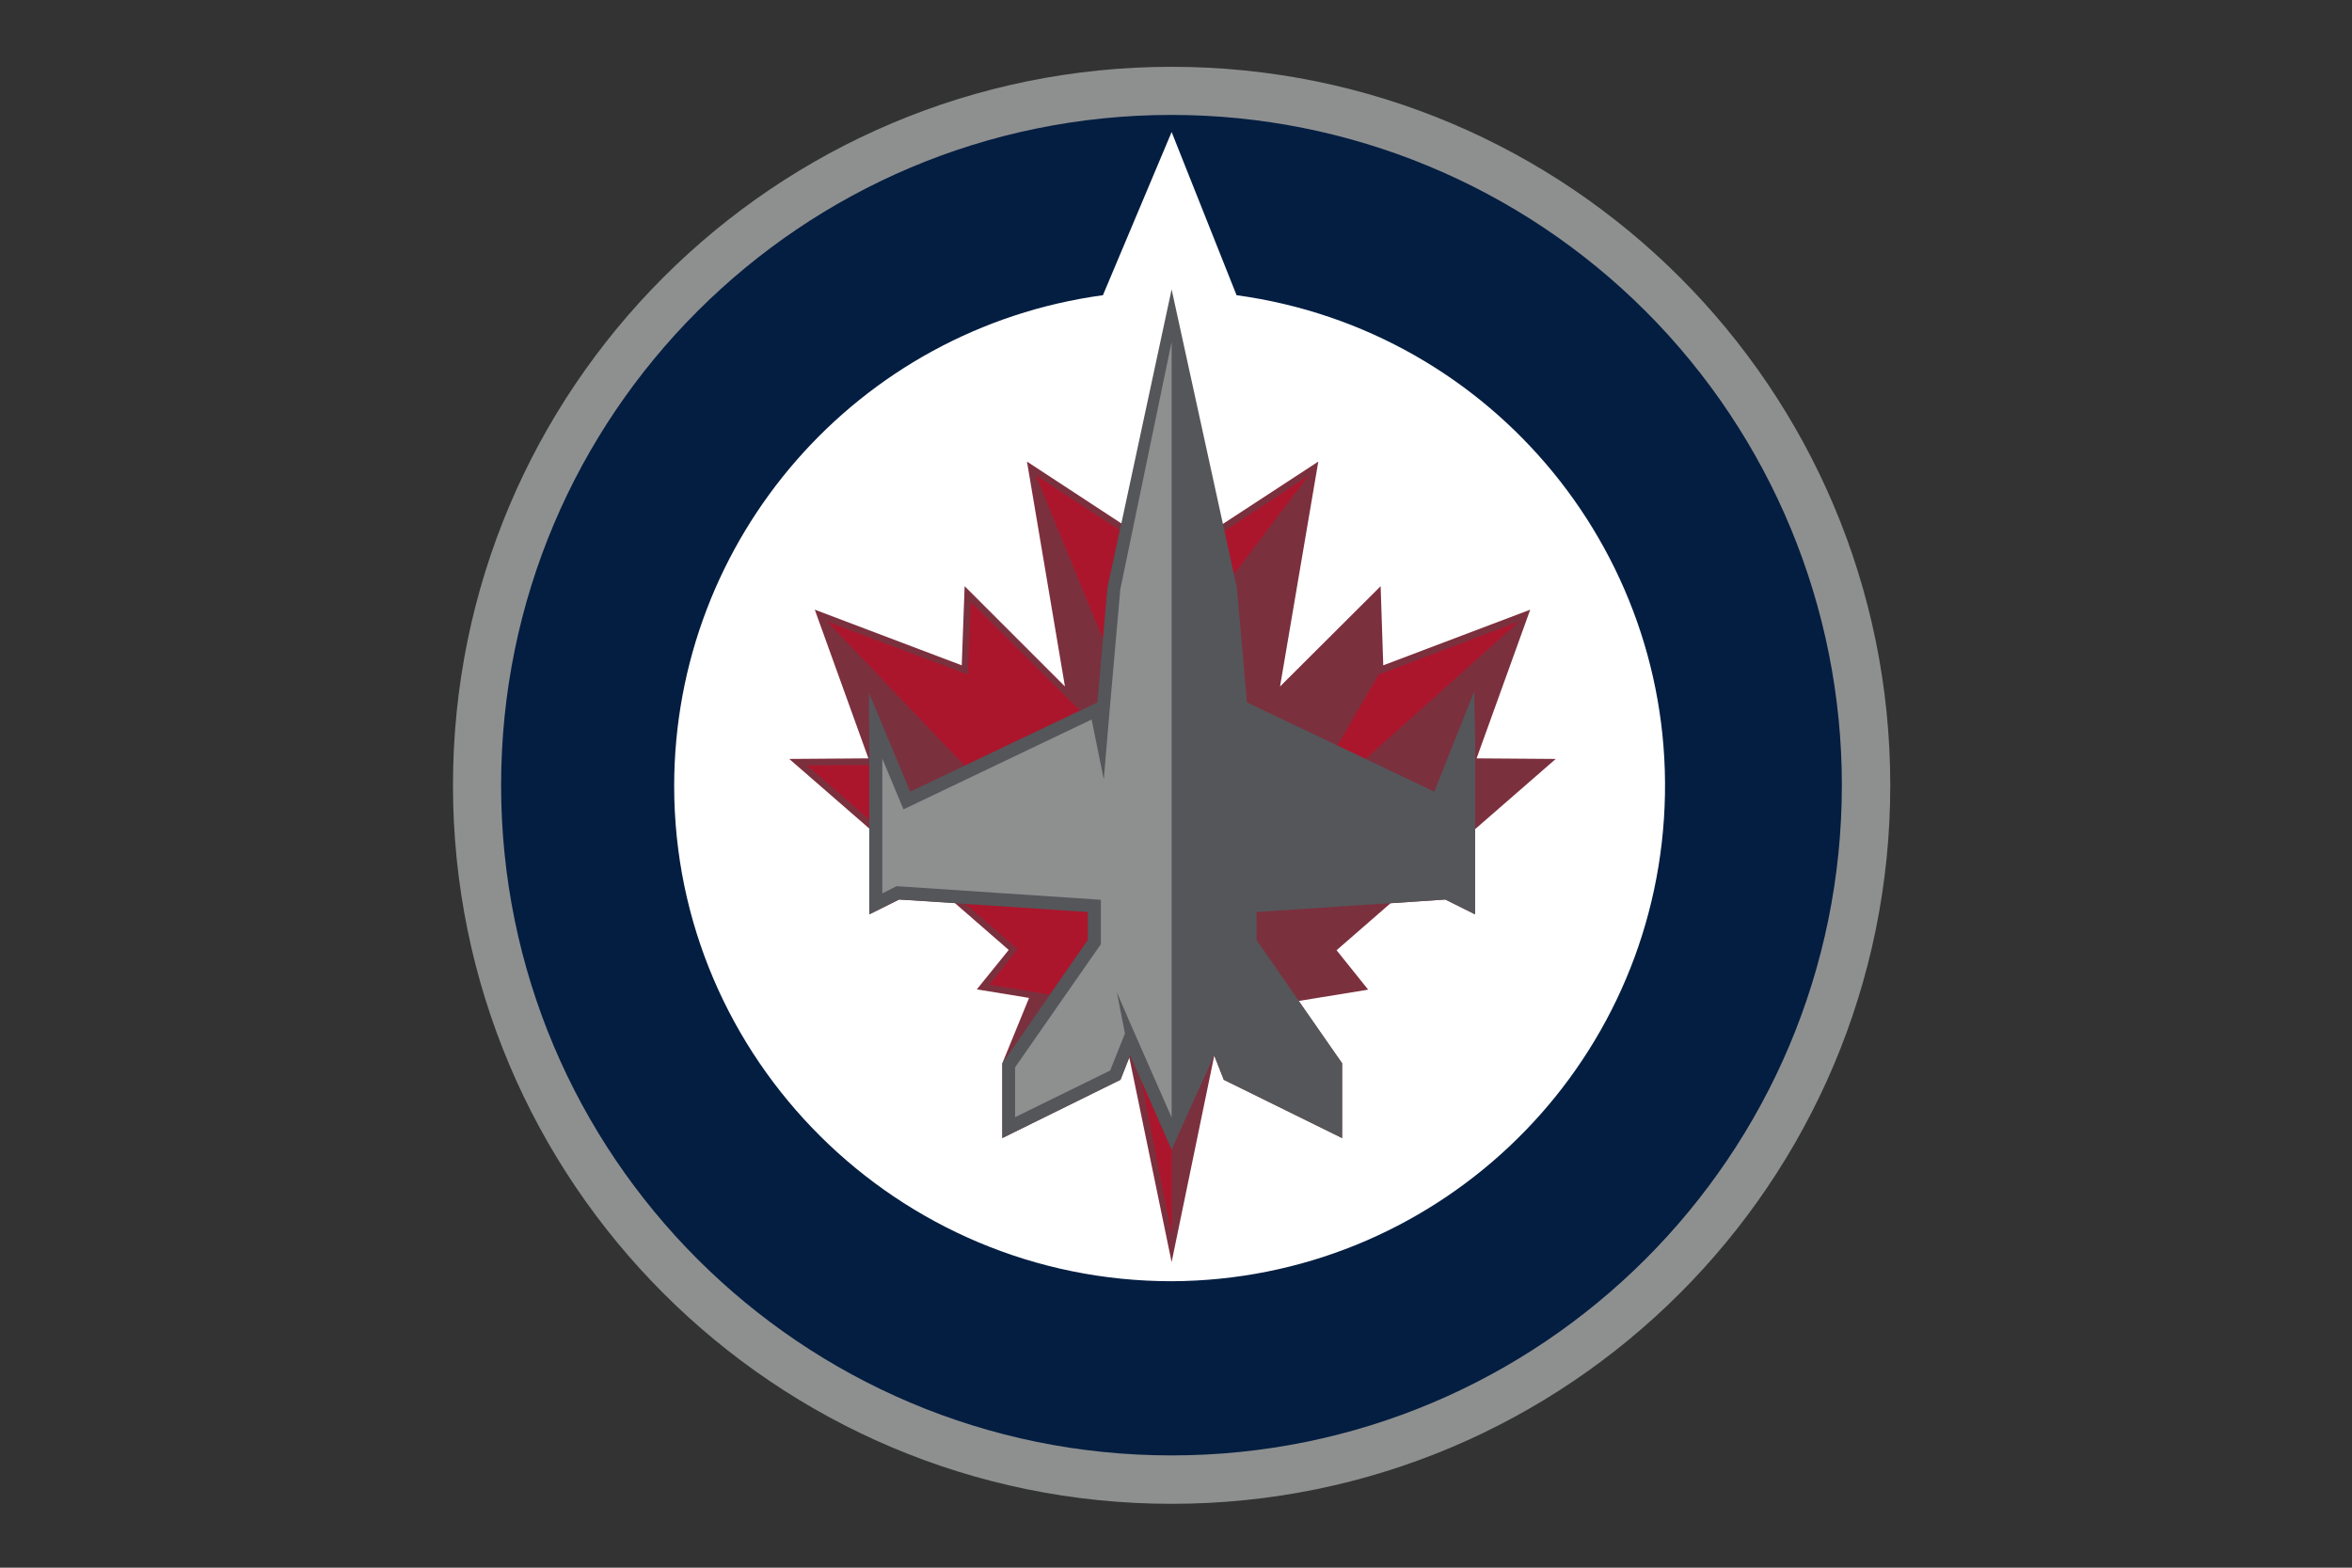
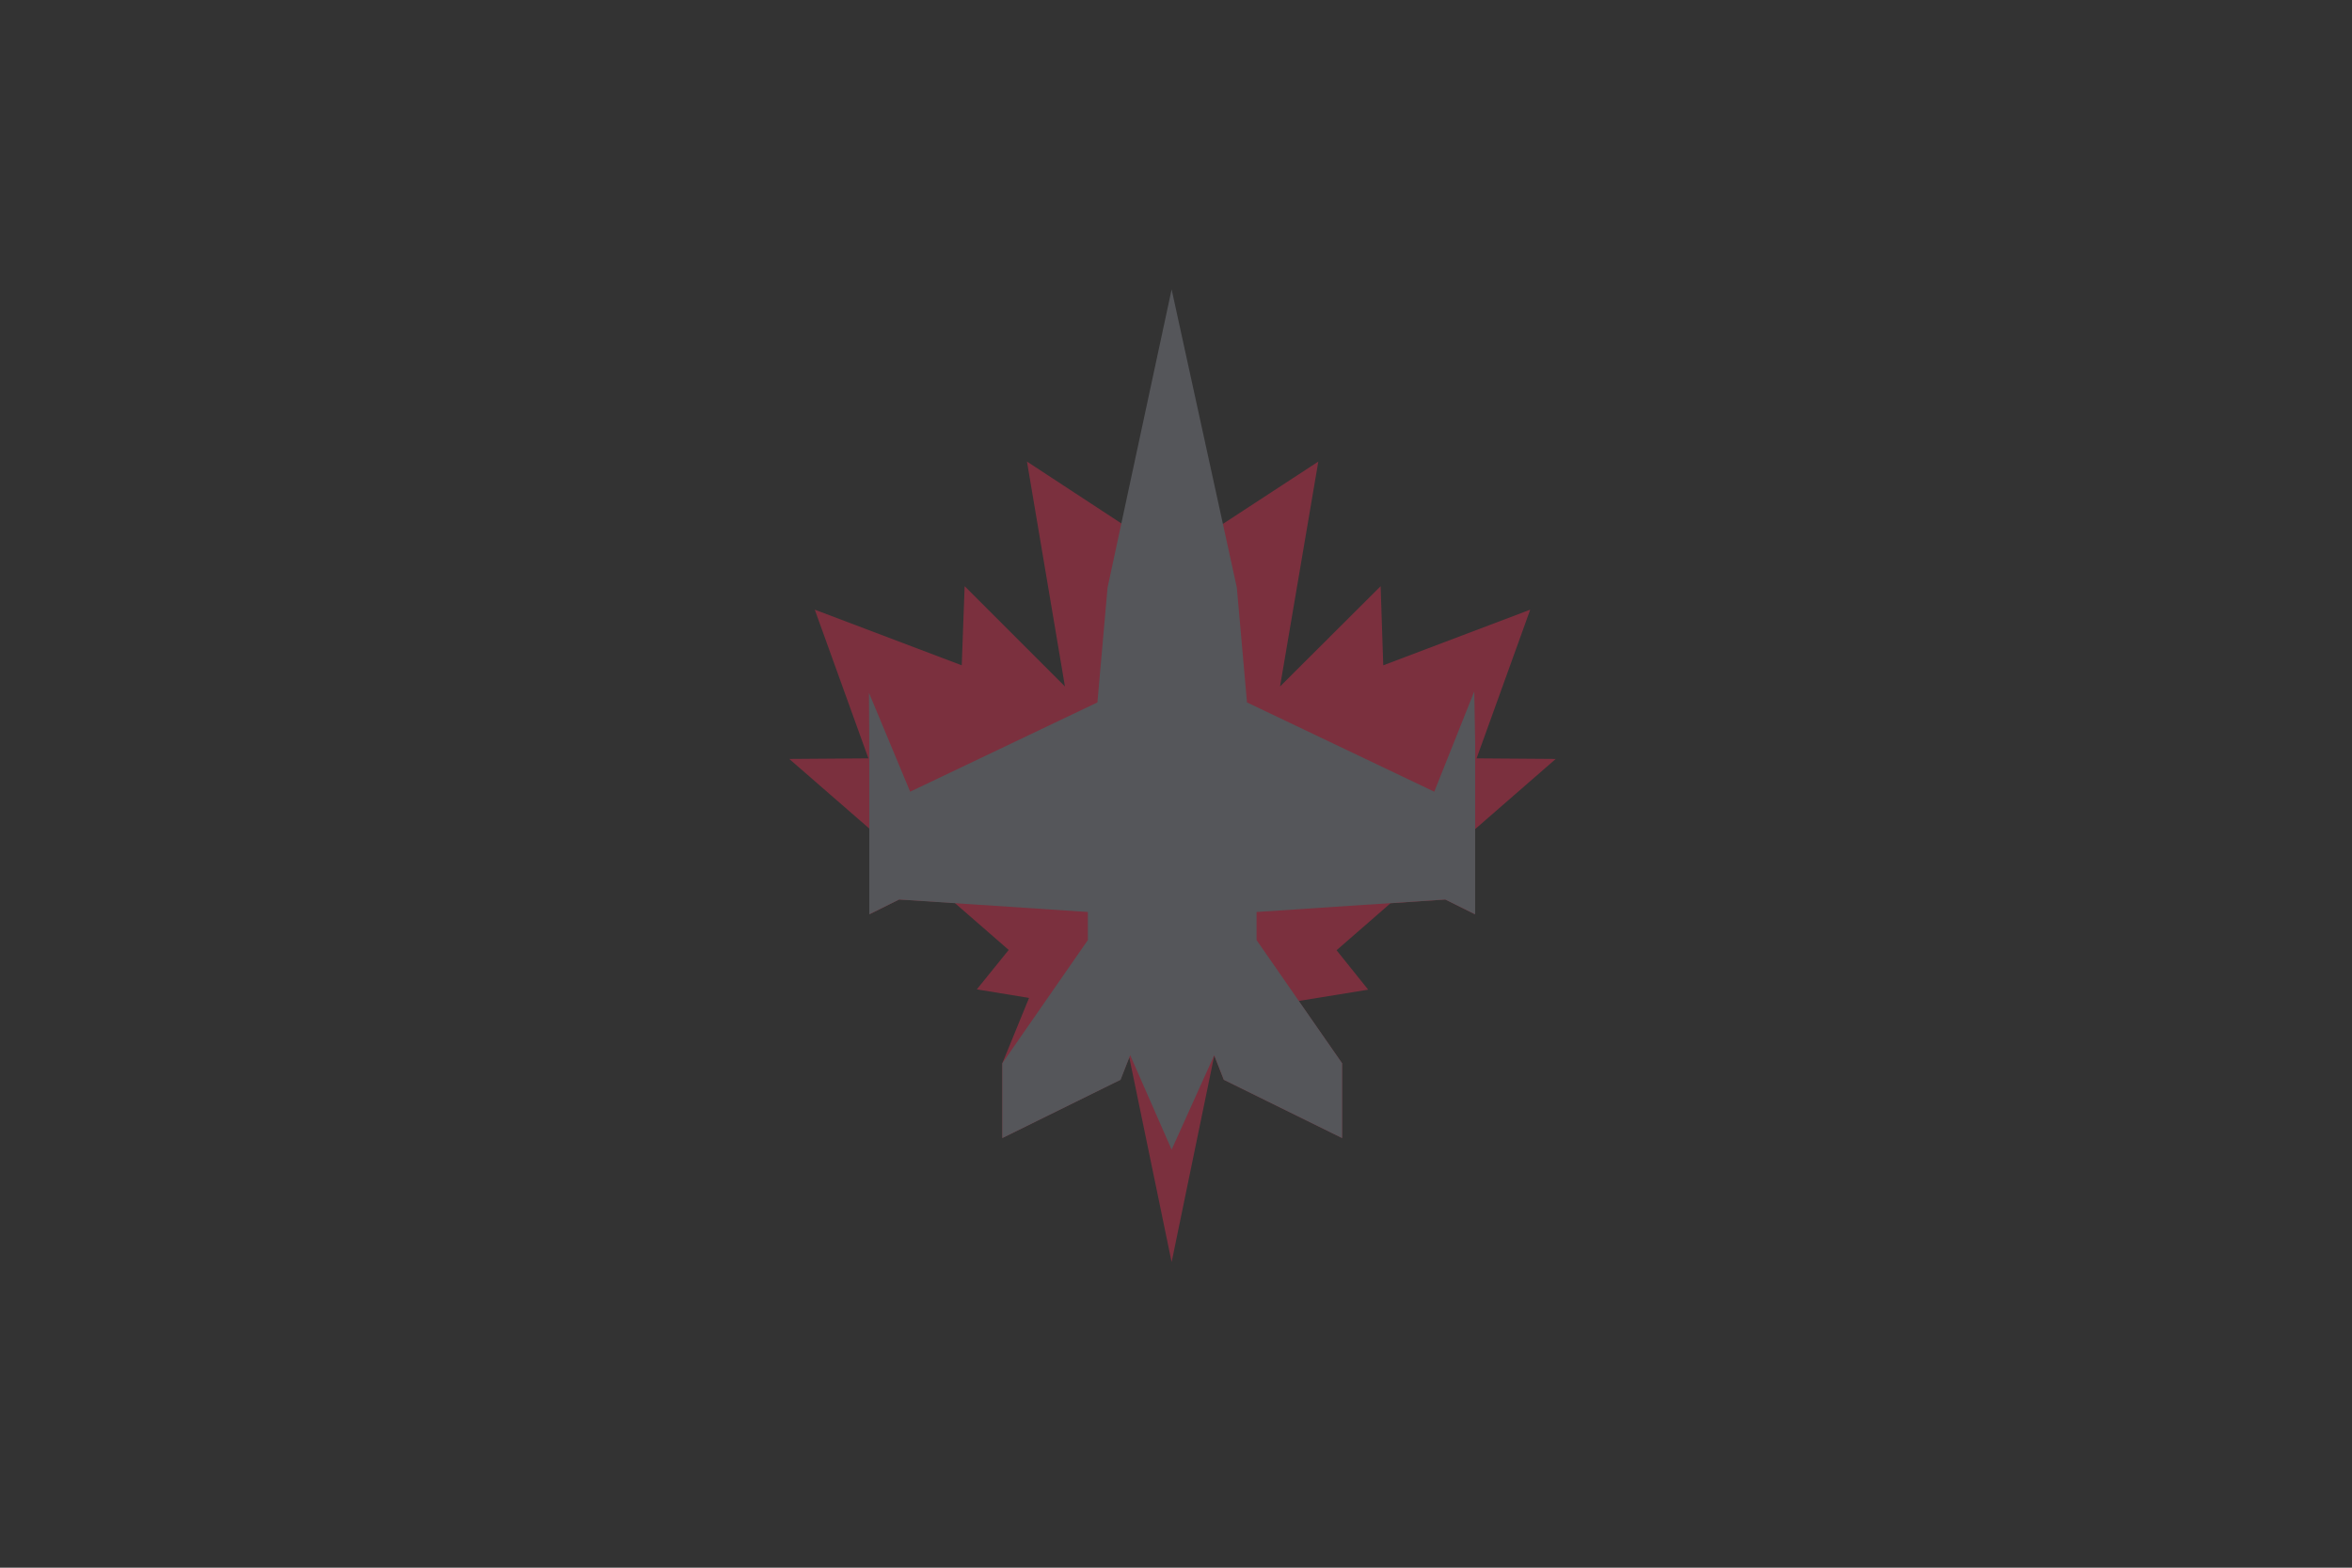
<svg xmlns="http://www.w3.org/2000/svg" width="300" height="200" viewBox="0 0 300 200">
  <rect x="0" y="0" width="300" height="200" fill="#333333" stroke="none" />
-   <path id="Path" fill="#8e9090" stroke="none" d="M 241.106 100.188 C 241.106 150.812 200.067 191.852 149.442 191.852 C 98.817 191.852 57.778 150.812 57.778 100.188 C 57.778 49.563 98.817 8.523 149.442 8.523 C 200.065 8.526 241.103 49.564 241.106 100.188 Z" />
-   <path id="path1" fill="#041e41" stroke="none" d="M 234.931 100.188 C 234.921 147.412 196.63 185.687 149.405 185.677 C 102.18 185.667 63.906 147.375 63.916 100.151 C 63.926 52.926 102.217 14.651 149.442 14.662 C 172.122 14.66 193.873 23.672 209.907 39.712 C 225.94 55.753 234.942 77.508 234.931 100.188 Z" />
-   <path id="path2" fill="#ffffff" stroke="none" d="M 157.725 37.661 L 149.442 16.843 L 140.679 37.661 C 109.366 41.928 86.014 68.66 85.991 100.262 C 85.991 135.167 114.536 163.454 149.442 163.454 C 182.63 163.321 210.059 137.536 212.239 104.42 C 214.42 71.303 190.609 42.144 157.725 37.661 Z" />
  <path id="path3" fill="#7b303e" stroke="none" d="M 144.154 134.613 L 144.82 136.092 Z M 127.848 135.648 L 127.848 145.188 L 142.897 137.756 L 144.043 134.908 L 149.442 161.014 L 154.877 134.687 L 156.098 137.756 L 171.184 145.188 L 171.184 135.648 L 165.564 127.587 L 165.675 127.698 L 174.512 126.256 L 170.481 121.227 L 177.359 115.237 L 184.348 114.756 L 188.119 116.642 L 188.119 105.808 L 198.436 96.823 L 188.341 96.749 L 195.182 77.78 L 176.435 84.879 L 176.102 74.785 L 163.271 87.579 C 163.604 85.582 168.152 58.885 168.152 58.885 L 155.987 66.835 Z M 155.987 66.835 L 149.442 69.756 L 143.008 66.761 L 130.991 58.885 C 130.991 58.885 135.835 87.542 135.835 87.579 L 123.041 74.785 L 122.671 84.879 L 103.924 77.78 L 110.765 96.749 L 100.67 96.823 L 110.913 105.734 L 110.913 116.642 L 114.684 114.756 L 121.784 115.2 L 128.661 121.19 L 124.594 126.219 L 131.361 127.328 Z" />
-   <path id="path4" fill="#ac162c" stroke="none" d="M 193.74 79.296 L 175.843 86.063 L 170.592 95.122 L 174.179 96.823 Z M 166.895 60.697 L 156.172 67.759 L 157.355 73.306 Z M 102.926 97.636 L 110.876 104.588 L 110.876 97.599 Z M 145.559 137.793 L 149.442 157.464 L 149.442 146.667 Z M 135.835 88.762 L 135.798 88.725 L 123.817 76.782 L 123.448 86.063 L 105.514 79.296 L 123.041 97.673 L 137.757 90.648 Z M 142.823 67.649 L 132.174 60.66 L 132.174 60.771 L 140.679 81.515 L 141.233 74.97 Z M 138.756 116.346 L 123.152 115.311 L 129.771 121.079 C 129.66 121.338 126.184 125.627 126.184 125.627 L 133.875 126.885 L 138.756 119.896 Z" />
  <path id="path5" fill="#55565a" stroke="none" d="M 188.045 88.207 L 182.942 101.001 L 159.056 89.612 L 157.761 74.97 L 149.442 36.921 L 141.27 74.97 L 139.976 89.612 L 116.09 101.001 L 110.839 88.392 L 110.876 94.604 L 110.876 116.642 L 114.684 114.756 L 138.756 116.346 L 138.756 119.933 L 127.848 135.648 L 127.848 145.188 L 142.934 137.755 L 144.154 134.612 L 149.442 146.667 L 154.878 134.612 L 156.098 137.755 L 171.184 145.188 L 171.184 135.648 L 160.276 119.933 L 160.276 116.346 L 184.347 114.756 L 188.156 116.642 L 188.156 94.604 L 188.045 88.207 Z" />
-   <path id="path6" fill="#8e9090" stroke="none" d="M 142.897 75.192 L 141.529 90.685 L 140.79 99.448 L 139.236 91.794 L 115.239 103.257 L 112.54 96.786 L 112.54 113.98 L 114.352 113.055 L 140.42 114.793 L 140.42 120.451 L 129.475 136.166 L 129.475 142.526 L 141.603 136.572 L 143.489 131.839 L 142.453 126.589 L 144.228 130.693 L 149.442 142.563 L 149.442 43.614 L 142.897 75.192 Z" />
</svg>